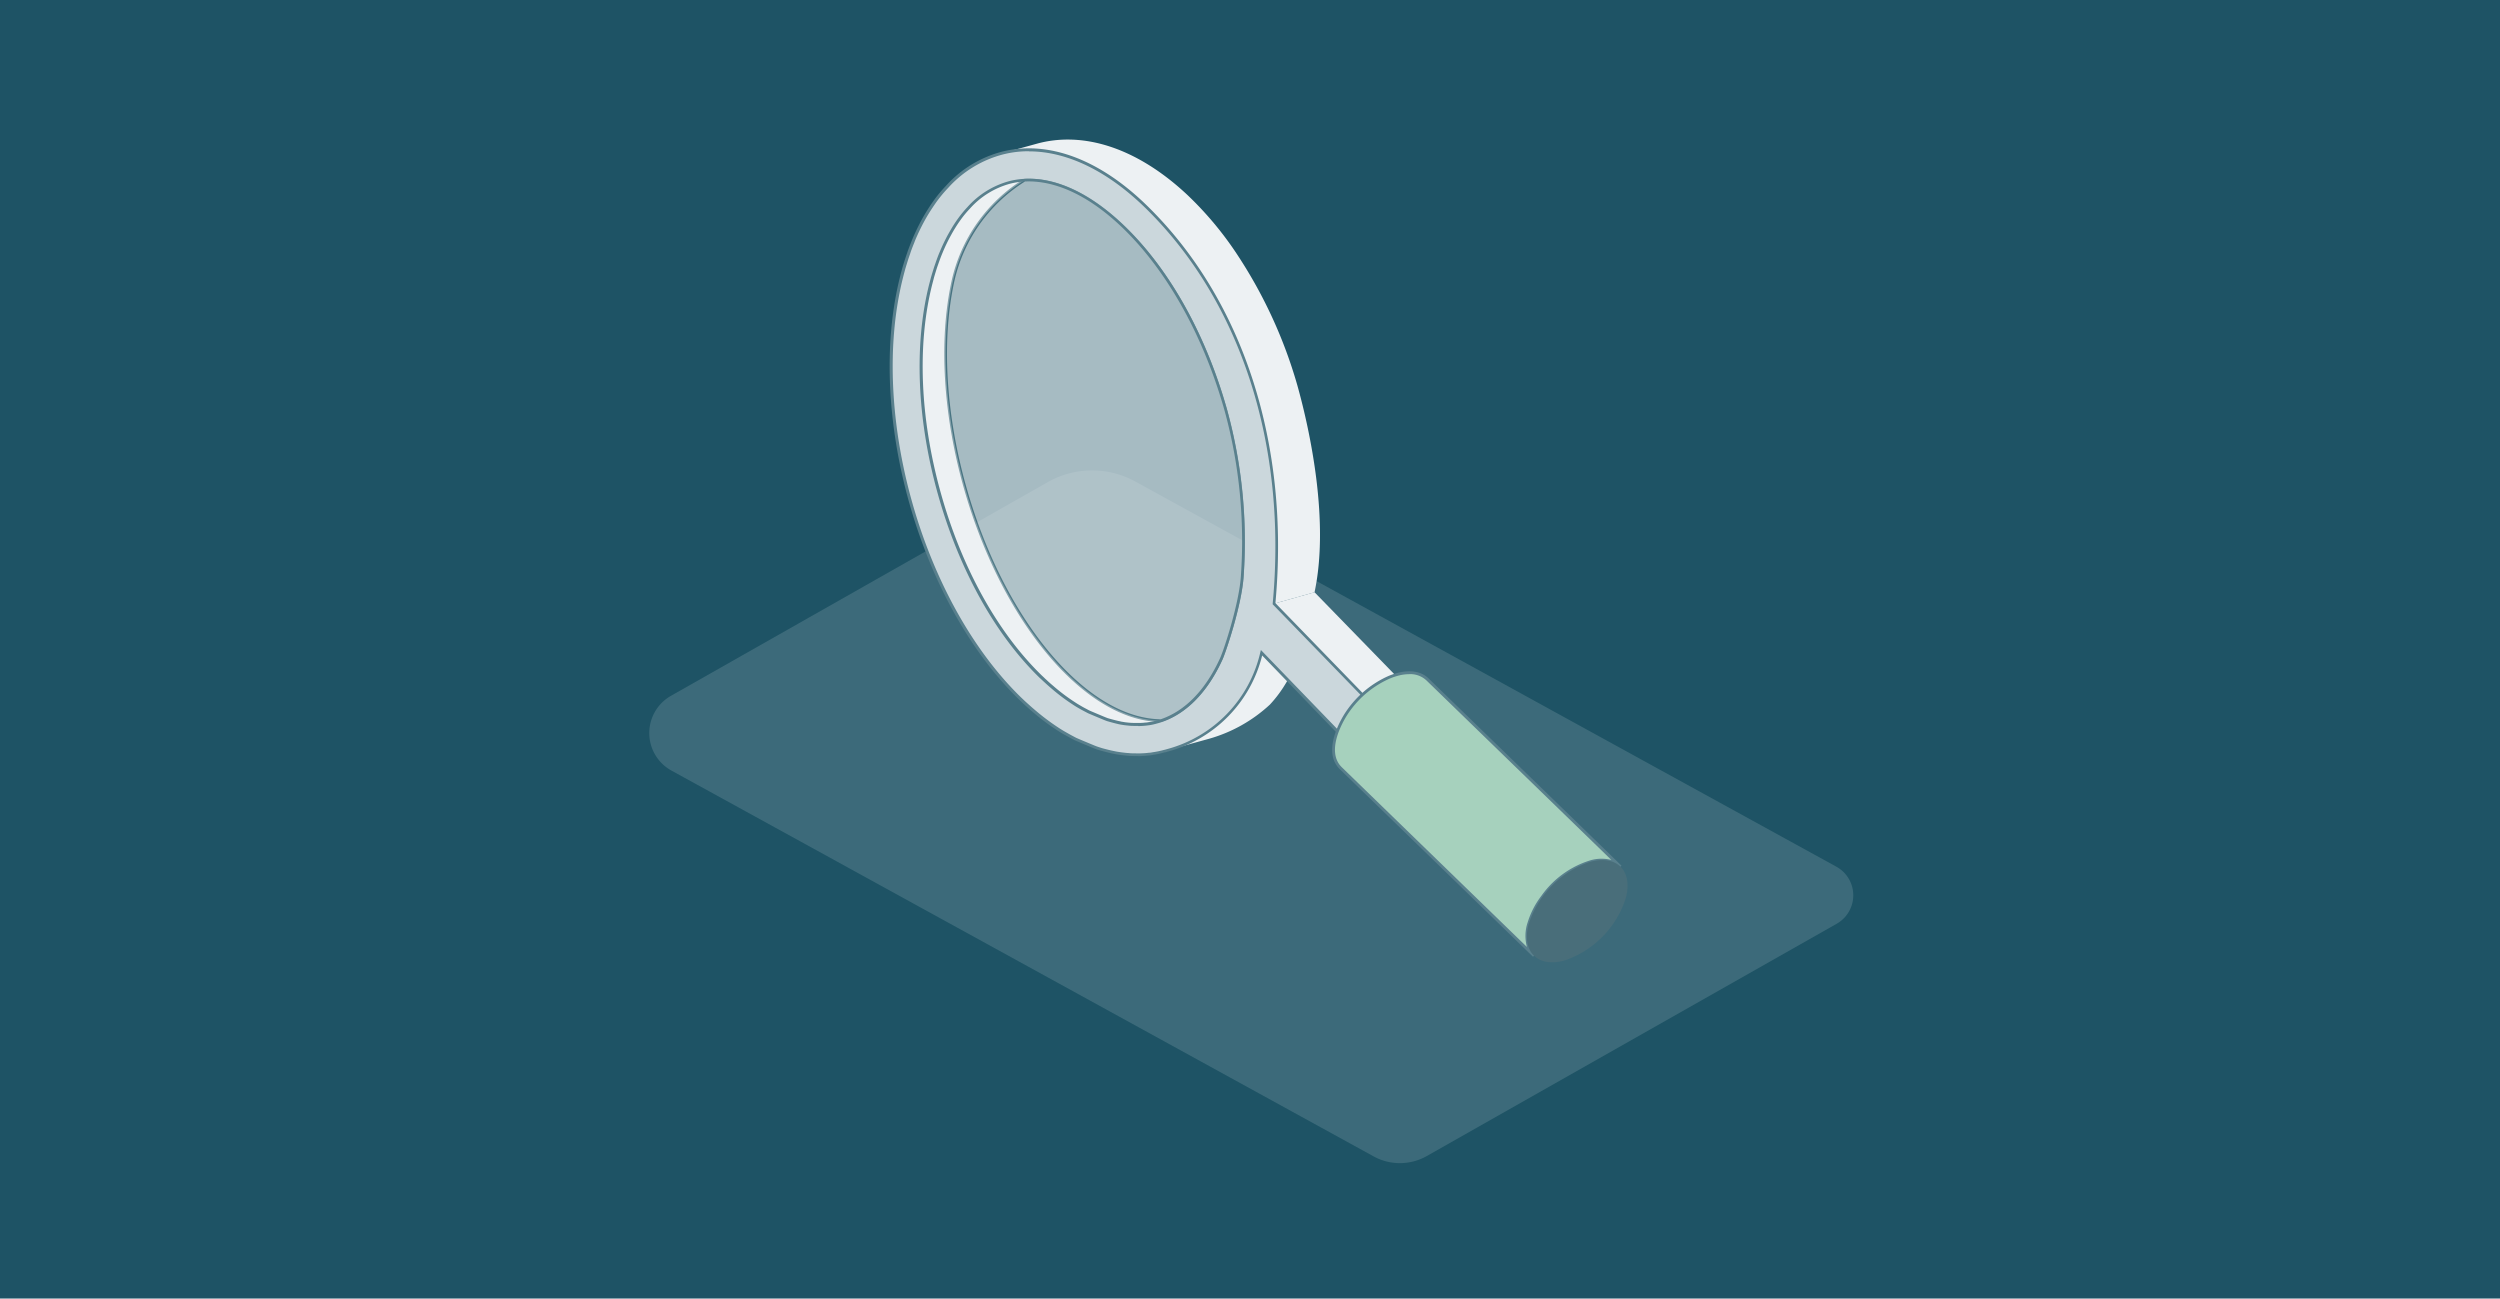
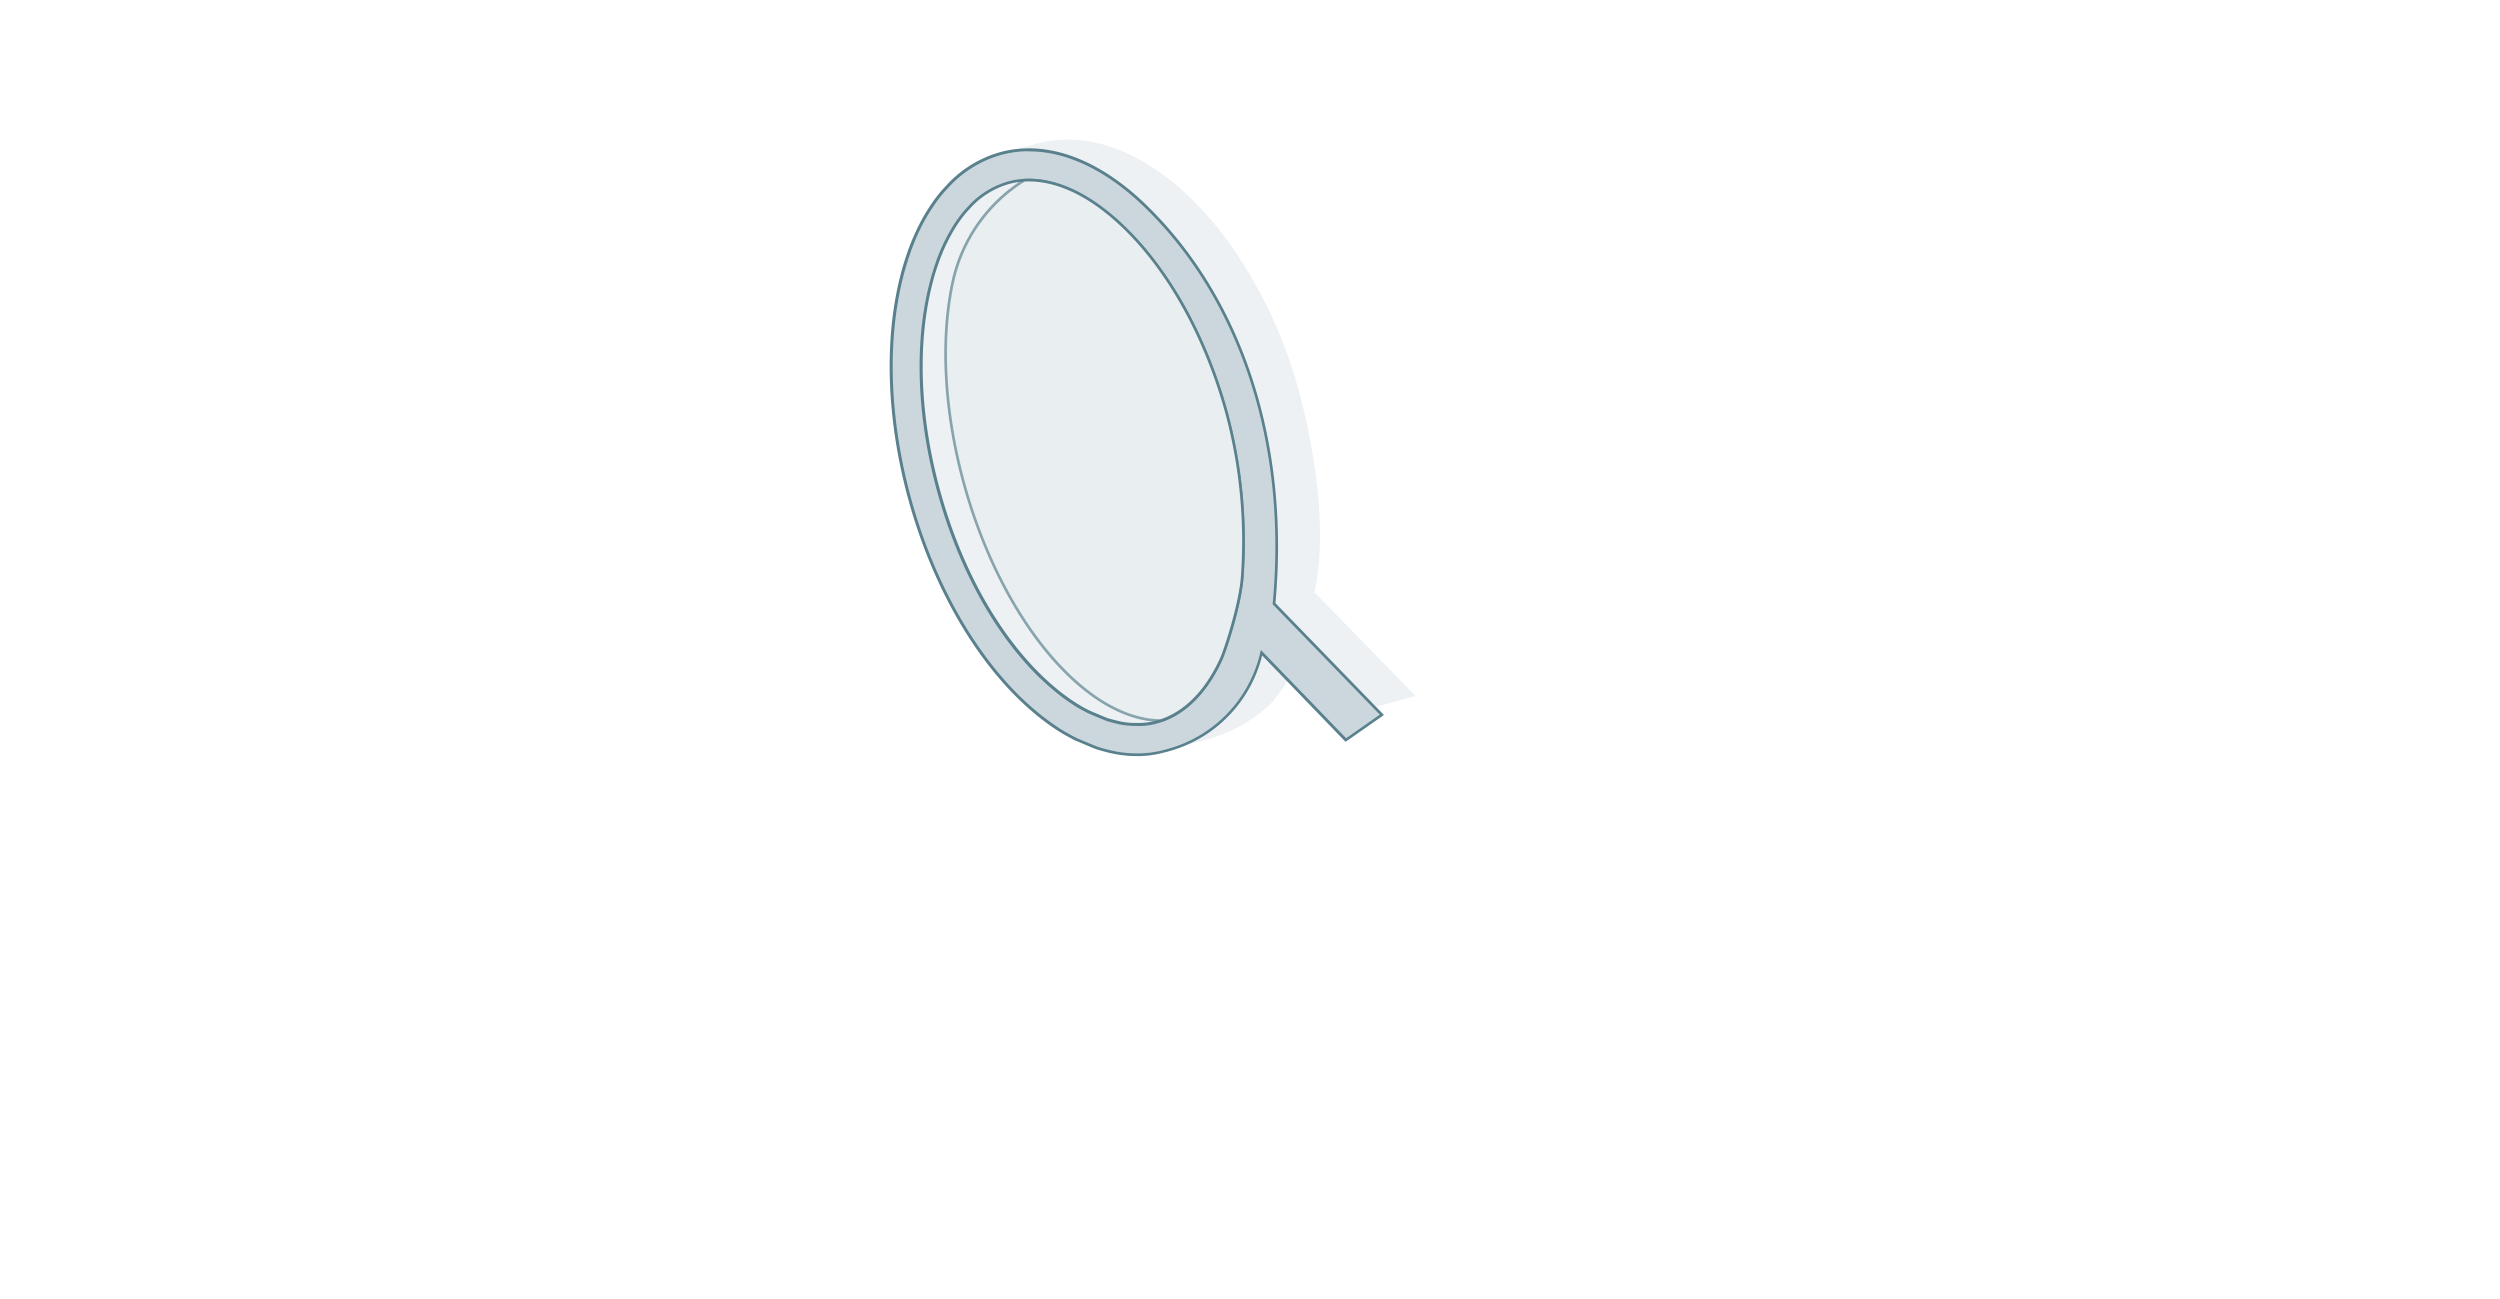
<svg xmlns="http://www.w3.org/2000/svg" width="412" height="214" viewBox="0 0 412 214">
  <g id="Superhuman-Ventures-Blog-Thumbnail-4" transform="translate(4466 7704.633)">
-     <rect id="Rectangle_1955" data-name="Rectangle 1955" width="412" height="214" transform="translate(-4466 -7704.633)" fill="#1e5365" />
    <g id="Group_16261" data-name="Group 16261" transform="translate(-4371.738 -7738.679)">
-       <path id="Path_60717" data-name="Path 60717" d="M128.081,178.115l67.585-38.3a5.387,5.387,0,0,0-.057-9.429L80.059,66.9a14.808,14.808,0,0,0-14.318.081L3.606,102.222a7.058,7.058,0,0,0,.073,12.352l115.736,63.59a8.978,8.978,0,0,0,8.665-.049Z" transform="translate(12.738 46.477)" fill="#b7c8ce" opacity="0.2" />
      <path id="Path_56266" data-name="Path 56266" d="M65.866,92.859c-4.315,20.122,3.689,48.617,17.789,63.475,8.354,8.766,16.994,10.857,23.546,6.93-5.237.064-11.121-2.8-16.846-8.809C76.235,139.6,68.231,111.1,72.545,90.981A26.324,26.324,0,0,1,84.4,74.17C76.712,74.2,68.421,80.877,65.866,92.859Z" transform="translate(-9.796 -10.446)" fill="#edf1f3" />
      <path id="Path_56268" data-name="Path 56268" d="M121.474,145.216c.647-6.442.753-8.724.785-11.027a76.99,76.99,0,0,0-1.071-13.351,84.439,84.439,0,0,0-7.029-22.361,63.458,63.458,0,0,0-13.347-18.838c-8.418-7.9-20.652-9.615-20.652-9.615l5.28-1.454c7.559-2.1,16.422.541,24.85,8.437a56.264,56.264,0,0,1,8.343,10.029,77.965,77.965,0,0,1,9.775,21.353c2.195,7.832,5.28,22.616,2.831,34.1l-9.764,2.749Z" transform="translate(-8.866 -10.832)" fill="#edf1f3" />
      <path id="Path_60716" data-name="Path 60716" d="M105.42,163.756l7.008-1.942a24.579,24.579,0,0,0,9.944-5.614c1.993-2.165,3.583-4.638,5.757-10.21l-7.718,1.04S111.166,160.848,105.42,163.756Z" transform="translate(-7.346 -6.045)" fill="#edf1f3" />
      <path id="Path_56269" data-name="Path 56269" d="M128.72,138.17l16.644,17.1-6.721,1.857L122.02,140.059Z" transform="translate(-6.348 -6.524)" fill="#edf1f3" />
      <path id="Path_56270" data-name="Path 56270" d="M137.462,166.725l5.937-4.15L125.63,144.268c2.64-28.336-6.647-51.366-21.161-65.492C96.455,70.987,88.08,68.227,80.924,70a18.652,18.652,0,0,0-9.191,5.593,22.328,22.328,0,0,0-2.078,2.526c-.318.467-.636.934-.944,1.422S68.1,80.56,67.8,81.08a35.617,35.617,0,0,0-1.611,3.375c-.244.6-.488,1.22-.71,1.857-.106.318-.223.637-.329.966-.212.647-.413,1.316-.6,1.985-.1.35-.191.7-.276,1.061-5.7,22.372,3.043,53.563,19.5,69.578.254.244.509.488.774.732.466.425.922.838,1.378,1.231a36.076,36.076,0,0,0,4.029,3.035c.509.34,1.018.637,1.527.923.477.276.954.531,1.421.764.244.117,3.276,1.38,3.3,1.39a9.168,9.168,0,0,0,.912.3c.191.064,1.4.371,1.8.456.265.064.541.117.8.159.223.032.435.064.657.106.35.042.689.085,1.05.117.18,0,.371.032.551.032.392.021,1.452.021,1.6.021.466-.011.933-.043,1.389-.1a3.087,3.087,0,0,0,.7-.1,13.83,13.83,0,0,0,1.908-.4l.159-.032.35-.1c5.481-1.645,12.838-5.646,15.489-16.078l13.888,14.38ZM116.937,153.4c-2.5,5.455-6.053,9-10.283,10.263l-.424.117a8.122,8.122,0,0,1-1.262.265.9.9,0,0,0-.244.042c-.074,0-.223.021-.3.021-.339.032-.668.053-1.018.064-.138,0-.88,0-1.177-.011-.117,0-.254-.011-.392-.021-.276-.032-.541-.064-.806-.085-.159-.021-.339-.053-.519-.085-.159-.032-.371-.064-.572-.117-.329-.074-1.209-.3-1.431-.371-.18-.042-.36-.106-.551-.17-.519-.223-2.407-1.008-2.894-1.221-.371-.191-.742-.382-1.1-.594-.488-.276-.891-.509-1.272-.764a30.691,30.691,0,0,1-3.53-2.653c-.424-.361-.816-.711-1.219-1.093-.191-.17-.307-.287-.424-.4l-.339-.318C79.9,149.182,73.948,138.452,70.5,126.142c-3.456-12.332-3.954-24.632-1.41-34.608.1-.318.18-.658.265-.976.159-.573.35-1.189.551-1.794.064-.18.286-.817.286-.817.191-.552.4-1.093.615-1.613a31.234,31.234,0,0,1,1.378-2.876c.233-.4.488-.86.753-1.284.254-.4.53-.817.806-1.21a17.549,17.549,0,0,1,1.58-1.921,13.913,13.913,0,0,1,6.817-4.224c5.725-1.433,12.446,1.242,18.892,7.514,7.336,7.121,13.262,17.83,16.708,30.13a82.467,82.467,0,0,1,2.693,27.158c-.286,4.68-2.915,12.534-3.488,13.765Z" transform="translate(-9.927 -10.733)" fill="#cbd7dc" />
      <path id="Path_56271" data-name="Path 56271" d="M103.222,169.393c-.392,0-.986,0-1.262-.021a2.606,2.606,0,0,1-.276-.021,2.408,2.408,0,0,1-.276-.021c-.371-.032-.721-.074-1.071-.117l-.657-.106c-.265-.042-.541-.106-.816-.159-.4-.085-1.622-.4-1.823-.467a9.428,9.428,0,0,1-.922-.3h0c-.466-.17-3.286-1.38-3.318-1.39-.477-.244-.954-.5-1.442-.775-.562-.308-1.071-.615-1.537-.923a37.148,37.148,0,0,1-4.05-3.056c-.477-.4-.975-.849-1.389-1.231-.138-.127-.265-.255-.4-.382l-.371-.35C67.1,144.018,58.325,112.7,64.039,90.264c.064-.276.138-.541.212-.817l.064-.244c.191-.679.4-1.348.615-2,.085-.255.17-.5.254-.743l.074-.233c.212-.6.456-1.2.678-1.772l.042-.1A37.078,37.078,0,0,1,67.6,80.957c.286-.509.594-1.04.912-1.549.265-.425.562-.881.944-1.422a22.213,22.213,0,0,1,2.11-2.558,18.84,18.84,0,0,1,9.308-5.657c7.538-1.878,15.976,1.263,23.758,8.84,15.913,15.484,23.652,39.374,21.235,65.577l17.885,18.435-6.329,4.426-13.74-14.232a21.807,21.807,0,0,1-15.542,15.834l-.36.106a.865.865,0,0,0-.1.021h-.064a13.211,13.211,0,0,1-1.951.424,5.209,5.209,0,0,1-.721.1c-.392.042-.838.074-1.389.1h-.371ZM85.242,69.718a17.189,17.189,0,0,0-4.241.52,18.389,18.389,0,0,0-9.075,5.529,22.189,22.189,0,0,0-2.057,2.5c-.371.541-.668.987-.933,1.4-.318.5-.626,1.029-.9,1.528a34.725,34.725,0,0,0-1.6,3.354l-.032.1c-.223.562-.466,1.146-.668,1.751l-.074.233-.254.732c-.2.647-.413,1.305-.6,1.974l-.064.244c-.074.265-.138.531-.212.807-5.682,22.287,3.032,53.4,19.432,69.355l.371.35c.127.127.265.255.392.371.413.372.9.817,1.378,1.22a37.773,37.773,0,0,0,4.007,3.025c.466.308.954.6,1.516.913.477.276.944.52,1.41.764.2.1,3.106,1.316,3.265,1.369.286.106.583.2.9.3.18.064,1.368.371,1.792.456.265.053.53.117.785.159l.657.1c.339.042.678.085,1.028.117a1.253,1.253,0,0,1,.276.021,2.058,2.058,0,0,1,.254.021c.392.021,1.452.021,1.59.021.541-.021.975-.042,1.368-.1a3.468,3.468,0,0,0,.678-.085,15.119,15.119,0,0,0,1.9-.393c.032,0,.064-.021.106-.021l.413-.117a21.451,21.451,0,0,0,15.319-15.909l.106-.414,14.047,14.54,5.545-3.884-17.651-18.19v-.106c2.438-26.1-5.248-49.9-21.076-65.3-6.223-6.049-12.86-9.233-19.072-9.233Zm18.023,94.709c-.276,0-.8,0-1.039-.011-.117,0-.254-.011-.392-.021-.276-.032-.53-.053-.8-.085-.117-.011-.2-.032-.286-.042s-.18-.032-.265-.042l-.127-.021c-.138-.032-.307-.053-.466-.1-.329-.074-1.219-.308-1.452-.382-.127-.032-.276-.074-.424-.127l-.435-.17c-.71-.3-2.195-.913-2.608-1.1-.382-.2-.753-.393-1.124-.594-.488-.276-.891-.509-1.293-.775a32.275,32.275,0,0,1-3.552-2.664c-.4-.34-.8-.69-1.23-1.093-.18-.159-.3-.276-.424-.393l-.35-.318c-7.336-7.132-13.284-17.872-16.75-30.236s-3.965-24.7-1.41-34.736c.074-.276.148-.562.223-.838l.032-.138c.17-.584.36-1.2.551-1.8l.286-.828c.191-.541.392-1.093.625-1.624a29.331,29.331,0,0,1,1.389-2.9l.042-.074c.223-.393.466-.817.71-1.22.318-.5.572-.881.816-1.22a18.975,18.975,0,0,1,1.6-1.953,14.145,14.145,0,0,1,6.933-4.288c5.81-1.454,12.595,1.231,19.114,7.578,7.357,7.142,13.315,17.883,16.772,30.236a82.161,82.161,0,0,1,2.7,27.243c-.3,4.818-2.99,12.735-3.509,13.85h0c-2.534,5.519-6.138,9.106-10.421,10.39l-.424.117a9.375,9.375,0,0,1-1.293.276,1.408,1.408,0,0,0-.223.032.69.69,0,0,0-.18.021c-.064,0-.127.011-.17.011-.286.032-.615.053-1.007.064h-.159ZM85.253,74.684a12.746,12.746,0,0,0-3.064.372,13.672,13.672,0,0,0-6.7,4.15,16.744,16.744,0,0,0-1.558,1.9c-.244.34-.488.7-.8,1.2-.244.393-.488.807-.7,1.2l-.042.074a28.291,28.291,0,0,0-1.368,2.844c-.223.531-.424,1.061-.615,1.6l-.286.817c-.191.594-.382,1.21-.541,1.772l-.032.138c-.074.276-.148.573-.223.849-2.534,9.955-2.025,22.2,1.41,34.481s9.34,22.945,16.623,30.024l.329.308c.127.127.244.244.424.4.435.414.827.754,1.219,1.082a31.505,31.505,0,0,0,3.509,2.632c.392.265.784.488,1.262.764.36.2.731.393,1.092.584.4.18,1.876.8,2.587,1.093l.4.159c.138.042.265.085.4.117.233.074,1.113.3,1.431.371.159.032.318.064.445.1l.117.021c.085.011.18.032.265.042s.17.032.244.042c.276.032.53.064.8.085.127,0,.265.021.382.021.3.011,1.018.011,1.166.011a8.7,8.7,0,0,0,.986-.064.805.805,0,0,0,.159-.011c.064,0,.117-.011.159-.011a.926.926,0,0,1,.244-.042,8.775,8.775,0,0,0,1.209-.255l.424-.117c4.156-1.242,7.654-4.744,10.124-10.135h0c.509-1.1,3.17-8.925,3.467-13.68a81.766,81.766,0,0,0-2.682-27.084c-3.445-12.279-9.35-22.945-16.644-30.024C95.61,77.391,90.182,74.7,85.284,74.7Z" transform="translate(-9.94 -10.748)" fill="#59808d" />
      <g id="Group_10379" data-name="Group 10379" transform="translate(125.28 144.673)" style="mix-blend-mode: normal;isolation: isolate">
-         <path id="Path_56272" data-name="Path 56272" d="M133.293,157.59a16.05,16.05,0,0,1,6.9-6.06,10.952,10.952,0,0,1,1.527-.562c2.205-.616,3.976-.265,5.046.785l31.815,30.883c-1.081-1.051-2.852-1.39-5.057-.775a15.255,15.255,0,0,0-7.8,5.742,13.881,13.881,0,0,0-2.194,4.256,6.194,6.194,0,0,0,.138,4.553,3.25,3.25,0,0,0,.678.913l-31.921-30.989c-2.3-2.377-.572-6.41.869-8.724Z" transform="translate(-131.069 -150.431)" fill="#a6d1bd" />
-         <path id="Path_56273" data-name="Path 56273" d="M164.188,197.5l-31.932-31c-2.693-2.781-.032-7.6.848-9.01h0a16.577,16.577,0,0,1,7-6.155,11.055,11.055,0,0,1,1.558-.573c2.226-.616,4.092-.318,5.28.838l31.815,30.873h0l-.329.34c-1.071-1.04-2.778-1.295-4.824-.722a14.984,14.984,0,0,0-7.676,5.646,13.718,13.718,0,0,0-2.163,4.181,6.072,6.072,0,0,0,.117,4.372,3.446,3.446,0,0,0,.625.86l-.329.34Zm-20.4-46.58a7.393,7.393,0,0,0-2,.3,10.184,10.184,0,0,0-1.495.552,16.1,16.1,0,0,0-6.8,5.975h0c-.838,1.337-3.361,5.9-.9,8.437.159.159,24.574,23.858,30.585,29.695a6.993,6.993,0,0,1,.127-4.075,13.972,13.972,0,0,1,2.237-4.33,15.473,15.473,0,0,1,7.93-5.826,6.547,6.547,0,0,1,3.626-.106l-30.49-29.6A3.9,3.9,0,0,0,143.791,150.917Z" transform="translate(-131.082 -150.445)" fill="#59808d" />
-         <path id="Path_56274" data-name="Path 56274" d="M161.615,190.415a15.91,15.91,0,0,1,10.1-10.348c4.431-1.231,7.1,1.39,5.958,5.89a15.955,15.955,0,0,1-10.1,10.347C163.142,197.536,160.47,194.894,161.615,190.415Z" transform="translate(-129.262 -148.648)" fill="#496e7a" />
-       </g>
+         </g>
      <g id="Group_10380" data-name="Group 10380" transform="translate(61.354 63.493)" opacity="0.7">
        <path id="Path_56275" data-name="Path 56275" d="M119.894,139.344c-.265,4.68-2.9,12.534-3.477,13.754-2.438,5.328-5.873,8.809-9.944,10.156-5.142-.064-10.877-2.929-16.485-8.809C75.876,139.588,67.851,111.1,72.177,90.992A26.36,26.36,0,0,1,84.008,74.181c5.163-.265,10.92,2.441,16.485,7.853,7.336,7.142,13.273,17.83,16.729,30.14a81.949,81.949,0,0,1,2.682,27.169Z" transform="translate(-70.771 -73.939)" fill="#e0e7e9" />
        <path id="Path_56276" data-name="Path 56276" d="M106.517,163.49h-.042c-5.417-.074-11.174-3.141-16.644-8.872-14.185-14.932-22.2-43.491-17.874-63.656A26.529,26.529,0,0,1,83.894,74L84,73.971c5.322-.276,11.047,2.462,16.655,7.917,7.357,7.174,13.326,17.914,16.782,30.247a81.883,81.883,0,0,1,2.693,27.243c-.276,4.85-2.979,12.735-3.5,13.829-2.449,5.349-5.937,8.9-10.082,10.273h-.032ZM84.085,74.417A26.088,26.088,0,0,0,72.4,91.058c-4.3,20.037,3.657,48.416,17.757,63.252,5.375,5.635,11,8.649,16.284,8.734,4.007-1.348,7.389-4.808,9.775-10.029.636-1.337,3.2-9.169,3.456-13.669h0A81.273,81.273,0,0,0,117,112.252c-3.445-12.258-9.361-22.924-16.666-30.045-5.492-5.338-11.121-8.023-16.263-7.79Z" transform="translate(-70.784 -73.952)" fill="#59808d" />
      </g>
    </g>
  </g>
</svg>